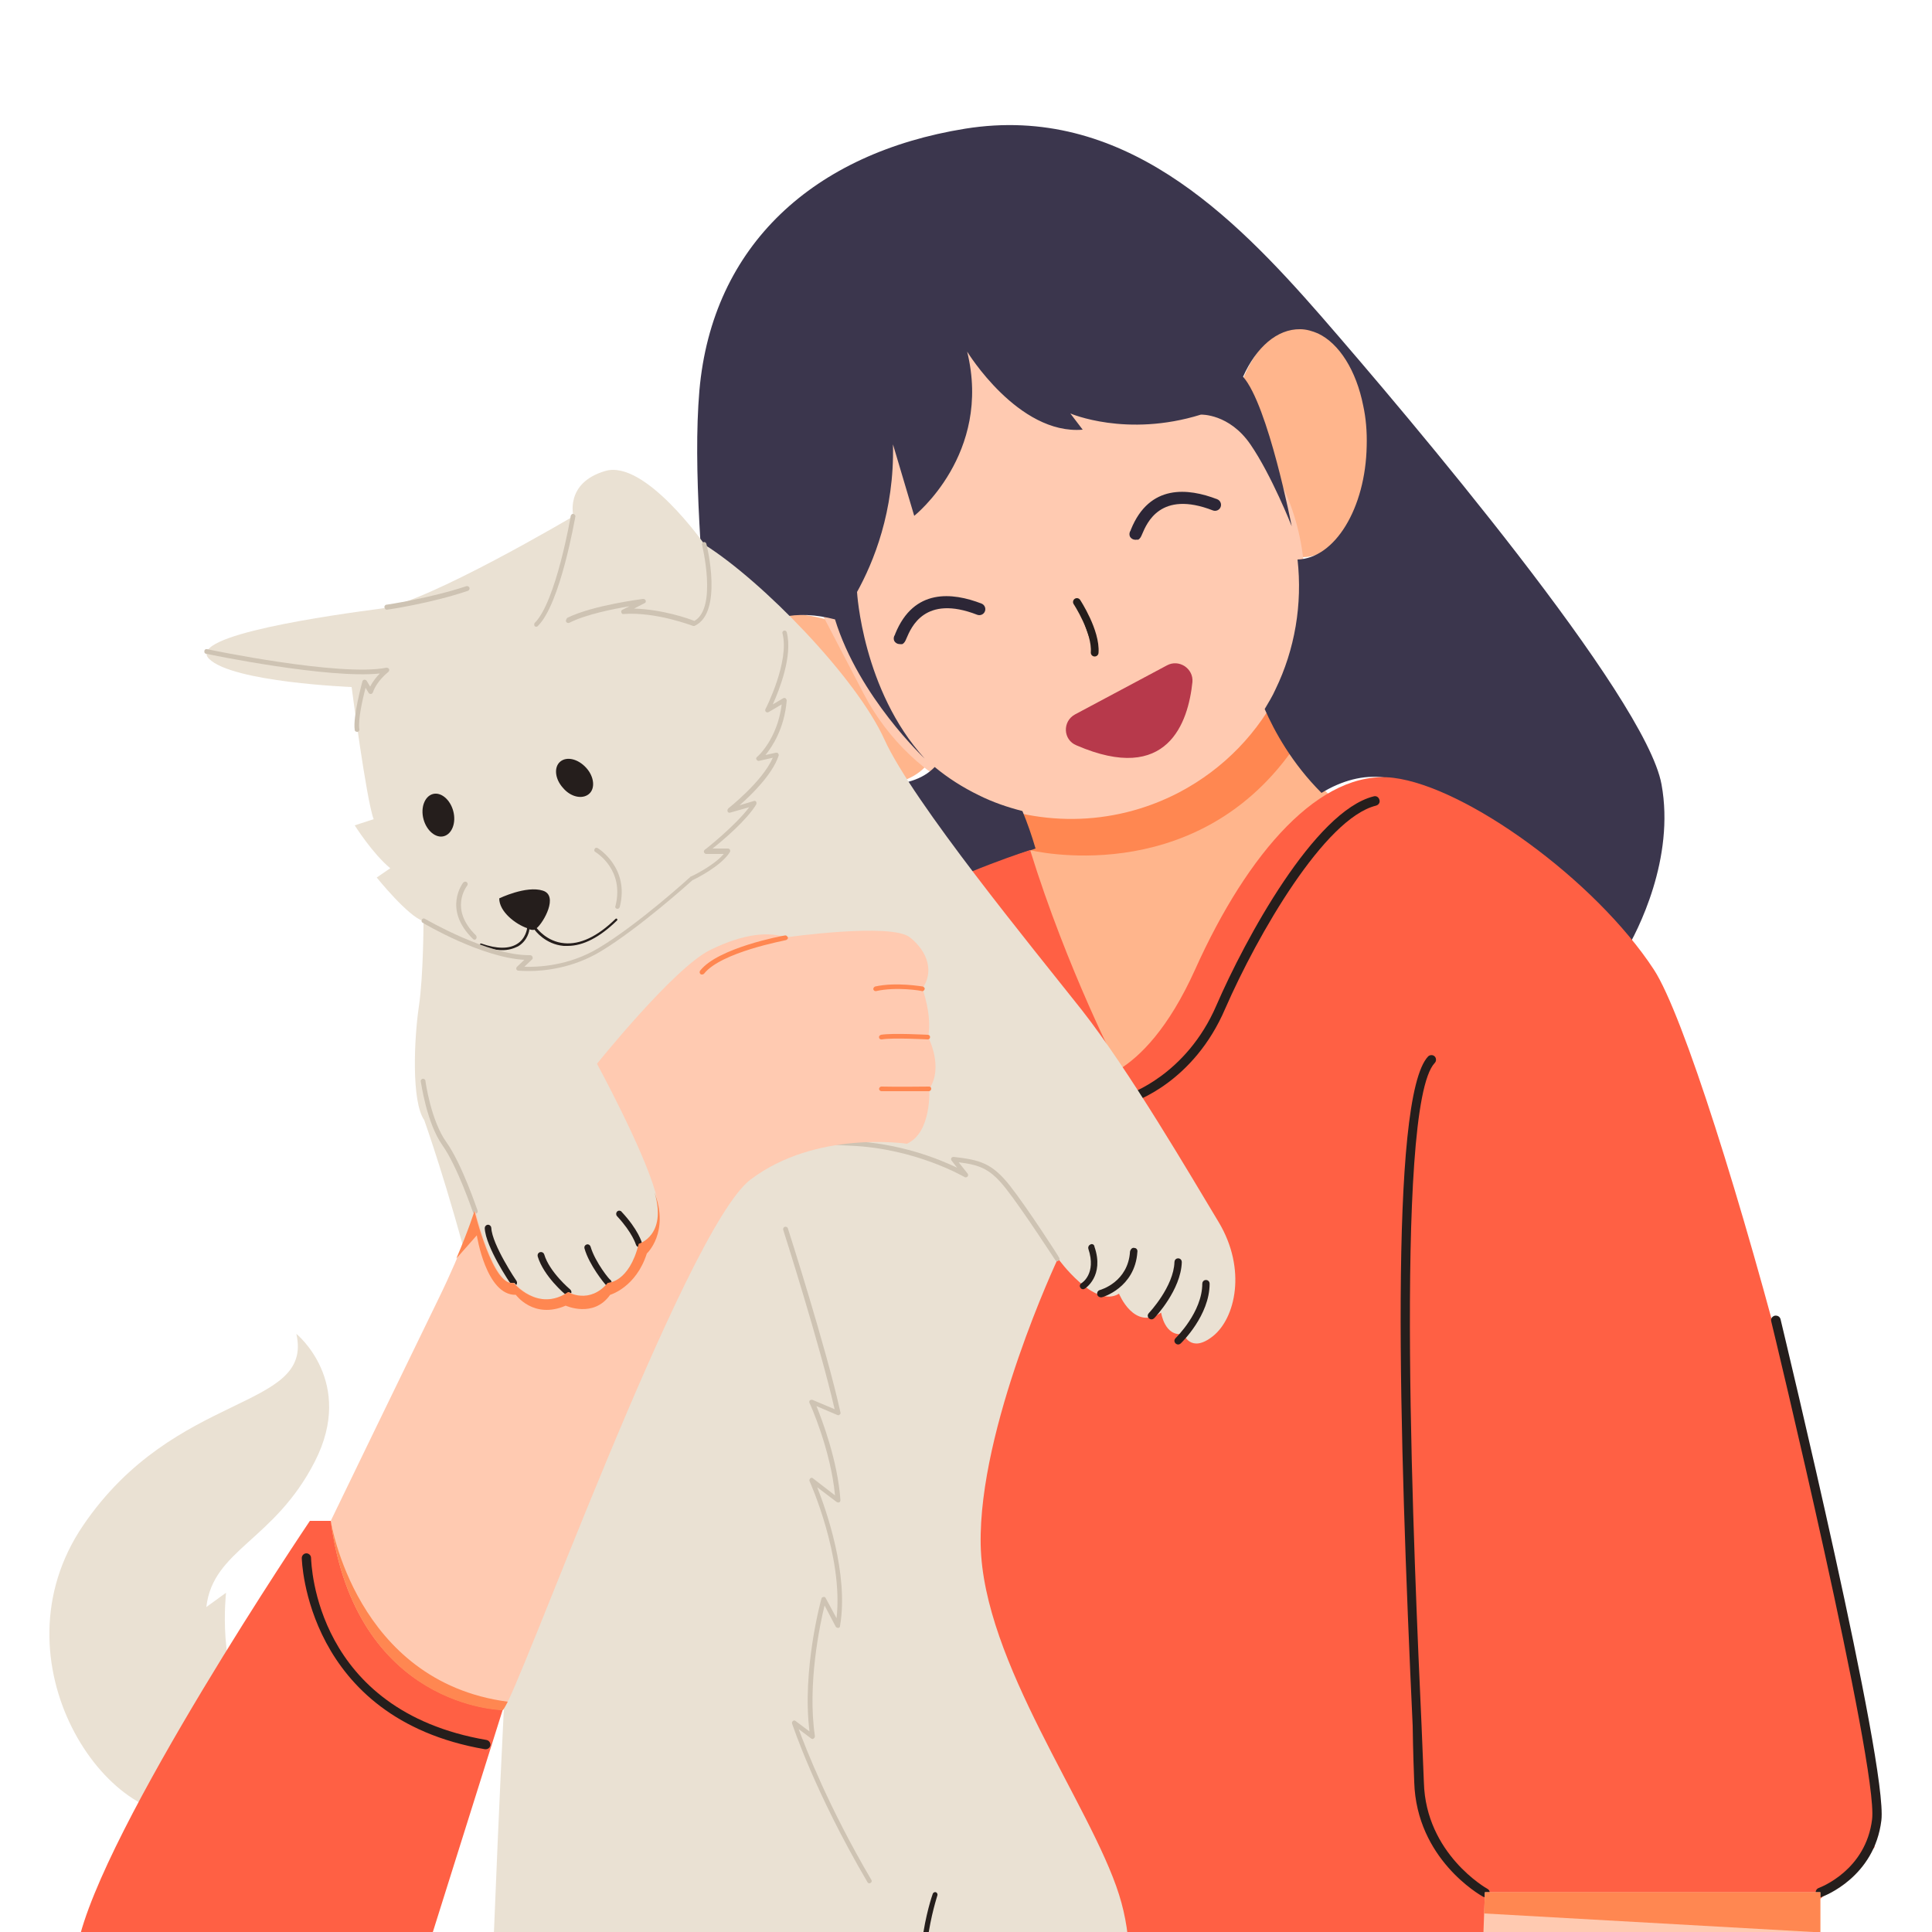
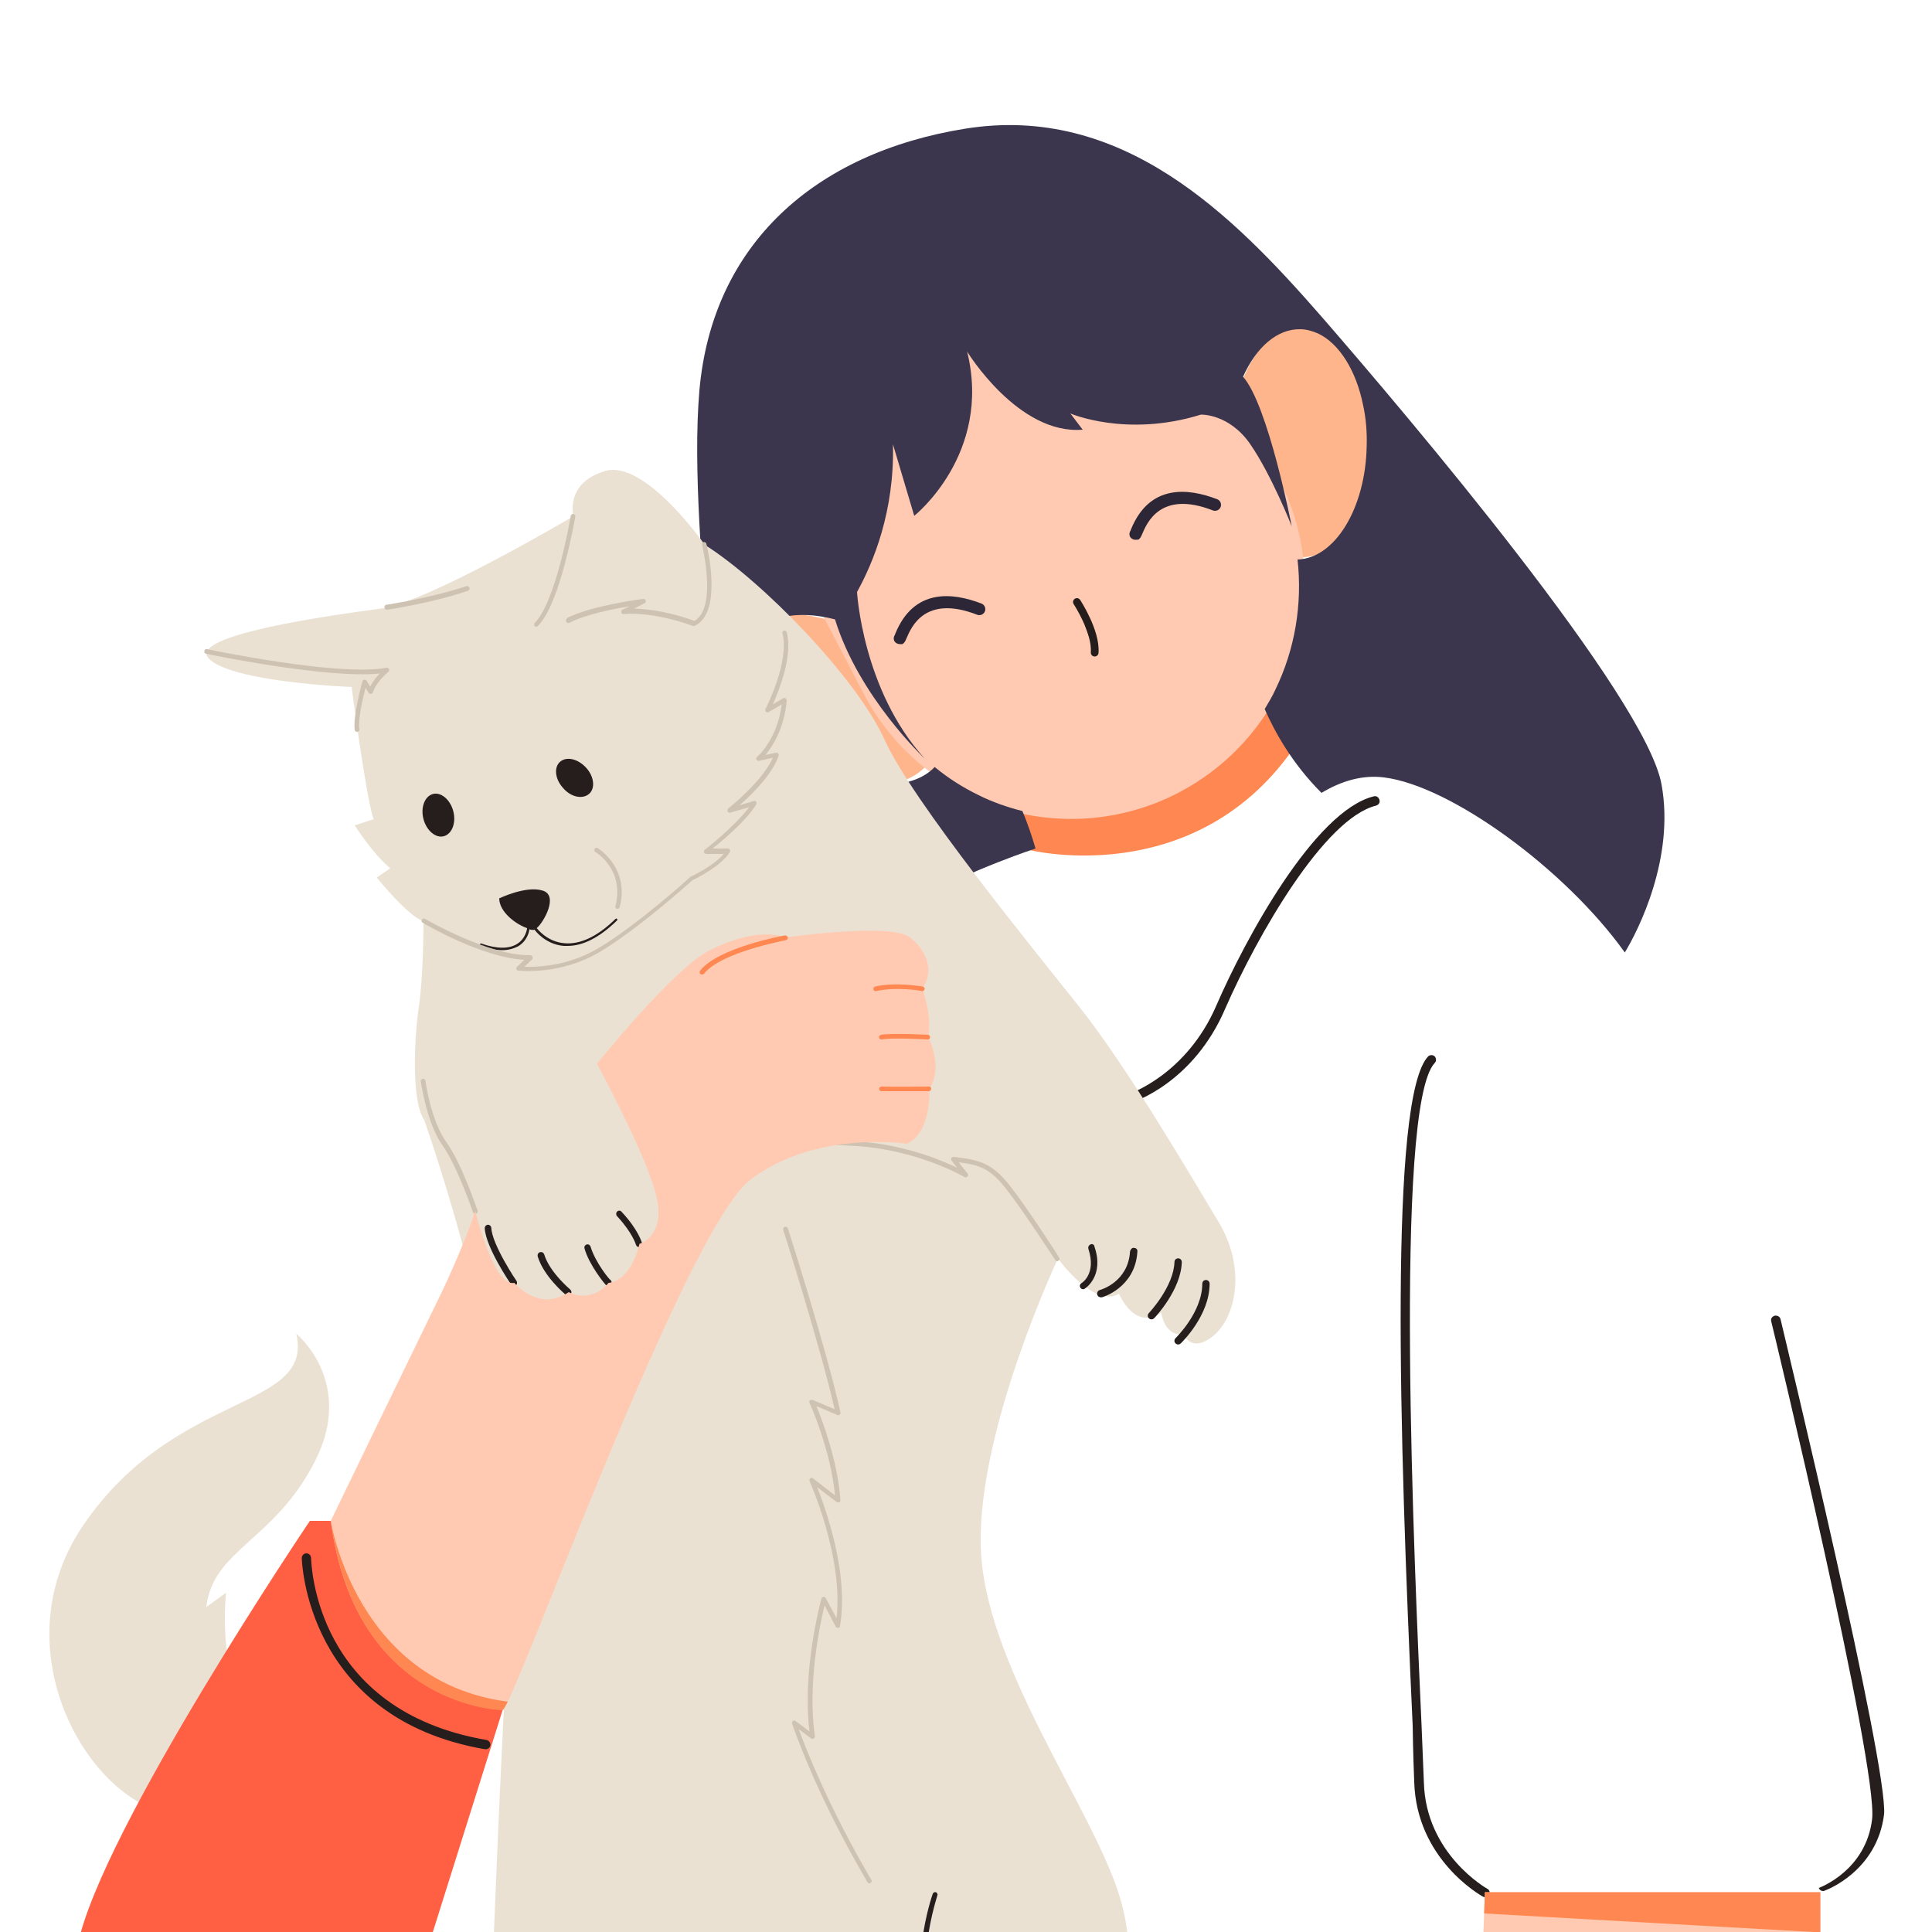
<svg xmlns="http://www.w3.org/2000/svg" x="0px" y="0px" viewBox="0 0 500 500" style="enable-background:new 0 0 500 500;" xml:space="preserve">
  <style type="text/css">	.st0{fill:#F9F8F7;}	.st1{fill:#01B49E;}	.st2{fill:#FFB588;}	.st3{fill:#FF8751;}	.st4{fill:#FFCAB1;}	.st5{fill:#262628;}	.st6{fill:#FFAB27;}	.st7{fill:#434351;}	.st8{fill:#DF7660;}	.st9{fill:#EA344F;}	.st10{fill:#FFFFFF;}	.st11{fill:#C67B17;}	.st12{fill:#F4EFEC;}	.st13{fill:#D6C9C4;}	.st14{fill:#BC7348;}	.st15{fill:#A35833;}	.st16{fill:#DE9595;}	.st17{fill:#CC8383;}	.st18{fill:#ECC1BA;}	.st19{fill:#C4493A;}	.st20{fill:#2C2636;}	.st21{fill:#C04336;}	.st22{fill:#446A97;}	.st23{fill:#2C4E70;}	.st24{fill:#89402D;}	.st25{fill:#9B4B3B;}	.st26{fill:#C66758;}	.st27{fill:#602418;}	.st28{fill:#EFBCB9;}	.st29{fill:#DB7B71;}	.st30{fill:#FFB58C;}	.st31{fill:#1C192B;}	.st32{fill:#3B364D;}	.st33{fill:#FF6044;}	.st34{fill:#A03B30;}	.st35{fill:#EAE1D3;}	.st36{fill:#CEC3B3;}	.st37{fill:#816AB8;}	.st38{fill:#8675CC;}	.st39{fill:#64539B;}	.st40{fill:#493D7C;}	.st41{fill:#561064;}	.st42{fill:#FA9F83;}	.st43{fill:#8B5A94;}	.st44{fill:#6B4375;}	.st45{fill:#B27BBF;}	.st46{fill:#B7394B;}	.st47{fill:#251E1C;}	.st48{fill:#251E1C;stroke:#251E1C;stroke-width:0.5;stroke-miterlimit:10;}	.st49{fill:none;}	.st50{fill:#251E1C;stroke:#241D1B;stroke-width:2;stroke-linecap:round;stroke-miterlimit:10;}	.st51{fill:#3B364D;stroke:#3B364D;stroke-miterlimit:10;}</style>
  <g id="BACKGROUND" />
  <g id="OBJECTS">
    <g>
      <g>
        <g>
-           <path class="st30" d="M325.8,176.5c0,0,8.3,31.6,41.4,43.5c0,0-49.2,98.4-98.4,89.6c0,0,13.5-78.4-13.8-113.2L325.8,176.5z" />
          <path class="st3" d="M334.4,194.2c-6.4-9.6-8.6-17.7-8.6-17.7L255,196.4c5.2,6.6,8.9,14.8,11.5,23.6     C266.5,220,308.6,230.5,334.4,194.2z" />
        </g>
        <g>
          <path class="st30" d="M355.8,114.6c0.1-3.7-0.3-7.2-1-10.5c-1.9-9.1-6.4-16.2-12.2-18.9c-1.5-0.7-3.1-1.1-4.8-1.2     c-7.9-0.2-14.8,7.7-17.7,18.9c-0.9,3.4-1.4,7-1.5,10.8c-0.3,16.7,7.7,30.3,18,30.5c0.2,0,0.4,0,0.6,0     C347.2,144,355.5,130.9,355.8,114.6z" />
          <path class="st30" d="M189.2,165.6c-5.3,8.8,2.1,22.9,16.4,31.4c13,7.7,27.3,8.2,33.7,1.6c0.6-0.7,1.2-1.4,1.7-2.2     c5.2-8.8-2.1-22.9-16.4-31.4c-3.7-2.2-7.5-3.8-11.2-4.8C202.8,157.3,193.1,159.1,189.2,165.6z" />
        </g>
        <path class="st4" d="M305.1,205.1c11.8-6.2,20.7-15.7,26.2-26.8c8.3-16.7,8.8-37-0.5-54.8L295.6,56l-107.3,56l35.2,67.5    c6.3,12.1,16.2,21.2,27.7,26.6C267.8,213.9,287.6,214.2,305.1,205.1z" />
        <g>
          <g>
            <path class="st20" d="M293.9,139.7c-0.6,0-1.2-0.3-1.5-0.9c-0.2-0.5-0.1-1.1,0.2-1.5c0-0.1,0.1-0.2,0.1-0.3      c4.8-11.8,14.8-10.7,22.3-7.8c0.8,0.3,1.2,1.2,0.9,2c-0.3,0.8-1.2,1.2-2,0.9c-13.6-5.3-17.1,3.3-18.3,6.1      c-0.3,0.7-0.5,1.2-1.1,1.5C294.3,139.6,294.1,139.7,293.9,139.7z" />
            <path class="st20" d="M232.9,166.7c-0.6,0-1.2-0.3-1.5-0.9c-0.2-0.5-0.1-1.1,0.2-1.5c0-0.1,0.1-0.2,0.1-0.3      c4.8-11.8,14.8-10.7,22.3-7.8c0.8,0.3,1.2,1.2,0.9,2c-0.3,0.8-1.2,1.2-2,0.9c-13.6-5.3-17.1,3.3-18.3,6.1      c-0.3,0.7-0.5,1.2-1.1,1.5C233.3,166.7,233.1,166.7,232.9,166.7z" />
          </g>
-           <path class="st46" d="M278.2,184.9l23.8-12.7c3.1-1.7,6.9,0.8,6.6,4.3c-1.1,10.5-6.4,26.6-30,16.4     C275.1,191.5,274.9,186.7,278.2,184.9z" />
        </g>
        <path class="st32" d="M430,203c-4.1-22.7-65.4-95.1-88.2-121.3c-22.8-26.1-51.4-54.9-92-48.4c-39.1,6.3-65.5,30.1-68.8,67.8    c-3.4,39.9,9.8,108.2,3.4,141.6c-2.1,11-0.2,21.6,4.7,30.5c18.5-34.3,78.9-53.6,78.9-53.6c-1-3.4-2.1-6.6-3.4-9.7    c-3.9-1-7.7-2.3-11.3-4.1c-4.1-2-7.9-4.4-11.4-7.3c-6.2,6.5-19.9,6-32.4-1.6c-13.8-8.4-20.8-22.3-15.8-31.1    c3.6-6.3,12.5-8.1,22.4-5.5c6.2,20.1,23.2,36,23.2,36c-16.1-17.7-17.5-43.1-17.5-43.1s0,0,0,0c4.2-7.6,9.7-20.8,9.3-38.2    l5.5,18.5c0,0,20.2-16,13.7-42.5c0,0,13.2,21.6,29.9,20.2l-3.2-4.2c0,0,14.5,6.3,33.8,0.3l0,0c0,0,7.3-0.3,12.8,7.7    c5.5,8,10.7,21.2,10.7,21.2s-6.1-31.4-12.6-38.7c3.4-7.6,8.8-12.4,14.8-12.3c1.6,0,3.2,0.5,4.6,1.1c5.5,2.6,9.9,9.6,11.7,18.7    c0.7,3.2,1,6.7,0.9,10.4c-0.3,16.1-8.2,29.1-17.9,29.4c1.3,11.6-0.7,23.3-5.7,33.6c-0.8,1.8-1.8,3.4-2.8,5.1    c2.5,5.7,7,14,14.7,21.7c5.3-3.2,10.8-4.7,16.2-4c17.1,2.1,46.8,23.6,62.3,45.3C423.9,240.9,433.5,222.1,430,203z" />
      </g>
      <g>
-         <path class="st33" d="M428,250.9c-15.2-23.2-48.6-47.3-67.4-49.6c-18.8-2.3-37.7,19.3-51.3,49.6c-6.9,15.3-14.2,22.5-19.7,25.9    l0,0c0,0-13.4-25.8-23-56.8c0,0-64.7,20-82.9,55.7c-18.2,35.6-28.9,216.7-28.9,216.7s94.2,39.2,131.8,40.5c0,0,35.2,3,93.5,0    s105-54.8,105-54.8C489.2,446.5,443.2,274.1,428,250.9z" />
        <g>
          <path class="st47" d="M356.1,208.5c0.7-0.2,1.1-0.8,0.9-1.5c-0.2-0.7-0.8-1.1-1.5-0.9c-15.3,3.8-33.3,37-40.7,54.1     c-7.8,18.1-22.8,23-22.9,23c-0.6,0.2-1,0.9-0.8,1.5c0.2,0.5,0.6,0.8,1.2,0.8c0.1,0,0.2,0,0.4-0.1c0.7-0.2,16.2-5.2,24.4-24.4     C325.5,241.8,342.8,211.8,356.1,208.5z" />
          <path class="st47" d="M366,461.2c0.6,19.9,17,29.2,17.7,29.6c0.2,0.1,0.4,0.2,0.6,0.2c0.4,0,0.8-0.2,1.1-0.6     c0.3-0.6,0.1-1.3-0.5-1.6c-0.2-0.1-15.9-9-16.4-27.5c-0.1-2.6-0.3-7.8-0.6-14.7c-1.8-39.6-7.3-160.2,3.4-171.5     c0.5-0.5,0.4-1.3,0-1.7c-0.5-0.5-1.3-0.4-1.7,0c-10.1,10.6-7.5,98.2-4,173.2C365.7,453.5,365.9,458.6,366,461.2z" />
-           <path class="st47" d="M460.8,341.4c-0.2-0.7-0.8-1-1.5-0.9c-0.7,0.2-1.1,0.8-0.9,1.5c0.3,1.1,27.7,115,26.1,128.8     c-1.6,13.2-13.3,17.6-13.8,17.8c-0.6,0.2-1,0.9-0.7,1.6c0.2,0.5,0.6,0.8,1.1,0.8c0.1,0,0.3,0,0.4-0.1     c0.6-0.2,13.6-5.1,15.4-19.8C488.6,456.8,461.9,346.1,460.8,341.4z" />
+           <path class="st47" d="M460.8,341.4c-0.2-0.7-0.8-1-1.5-0.9c-0.7,0.2-1.1,0.8-0.9,1.5c0.3,1.1,27.7,115,26.1,128.8     c-1.6,13.2-13.3,17.6-13.8,17.8c0.2,0.5,0.6,0.8,1.1,0.8c0.1,0,0.3,0,0.4-0.1     c0.6-0.2,13.6-5.1,15.4-19.8C488.6,456.8,461.9,346.1,460.8,341.4z" />
          <path class="st47" d="M395.2,499c-0.4,0.2-35.4,18.2-69,25.6c-0.7,0.1-1.1,0.8-0.9,1.4c0.1,0.6,0.6,1,1.2,1c0.1,0,0.2,0,0.3,0     c33.8-7.4,69.2-25.6,69.5-25.8c0.6-0.3,0.8-1,0.5-1.6C396.6,498.9,395.8,498.7,395.2,499z" />
        </g>
      </g>
      <g>
        <path class="st4" d="M384.3,489.7l-1.6,42.9c35.8-2.6,68.7-19.9,88.4-32.5v-10.4H384.3z" />
        <polygon class="st3" points="384.1,495.2 471.1,500.1 471.1,489.7 384.3,489.7    " />
      </g>
      <g>
        <path class="st35" d="M148.4,133.6c0,0-37.7,22.3-49.8,23.9c-12.1,1.6-50.6,6.9-44.5,13c6.1,6.1,36.9,7.3,36.9,7.3    s3.8,29.2,5.7,34.2l-4.9,1.6c0,0,4.6,7.3,9.2,11.1l-3.5,2.4c0,0,8.1,10.1,12.1,11.3c0,0,0,14-1.2,22.1c-1.2,8.1-2,24.5,1.4,29.4    c0,0,25.3,70.9,22.5,117.4c-2.8,46.6-4.9,103.8-4.9,103.8s111.2,18.1,159.2,21.7c0,0,10.3-19.4,3-42.5    c-7.3-23.1-35.2-60.1-35.8-90.5s20-74.1,20-74.1s9.4,13.1,15.8,9.1c0,0,3.9,9.7,10.9,4.9c0,0,0.9,6.4,5.8,5.5    c0,0,1.8,5.2,7.6,0.6c5.8-4.6,8.8-17.3,1.5-29.5c-7.3-12.1-23.1-39.2-35.5-55c-12.5-15.8-43.7-53.8-51-69.9s-31.6-41-46.5-50.4    c0,0-15.5-22.2-25.8-19.1C146.1,125,148.4,133.6,148.4,133.6z" />
        <path class="st35" d="M100.1,486.7c0,0-26.7-22.3-49.4-17.4c-22.7,4.9-53.1-39.3-29.2-74.5c23.9-35.2,59.7-29.6,55.2-49.6    c0,0,15.3,12.4,4.8,33C71,398.8,55.1,401,53.4,415.9l5.1-3.7c0,0-2.4,21,6.1,30.3C73,451.9,107.8,457.5,100.1,486.7z" />
        <g>
          <path class="st47" d="M159.7,237.8c-0.1-0.1-0.3-0.1-0.4,0c-4.7,4.6-9.2,6.7-13.3,6.3c-4.5-0.4-7-3.8-7.1-3.9c0,0,0,0,0,0     c1.8-1.5,5.7-8.4,1.6-9.7c-4.3-1.4-11.3,2-11.3,2c0,3.5,4.3,6.7,7.2,7.7c0,0,0,0,0,0.1c0,0-0.3,2.6-2.6,4     c-2.1,1.3-5.2,1.3-9.2-0.1c-0.2-0.1-0.3,0-0.4,0.2c-0.1,0.2,0,0.3,0.2,0.4c2.1,0.7,4,1.1,5.6,1.1c1.6,0,2.9-0.4,4.1-1     c2.5-1.5,2.9-4.1,2.9-4.4c0.6,0.2,1.1,0.2,1.4,0.1c0,0,0,0.1,0,0.1c0.1,0.1,2.7,3.7,7.5,4.1c0.3,0,0.7,0,1,0     c4,0,8.3-2.2,12.8-6.6C159.8,238.1,159.8,238,159.7,237.8z" />
          <path class="st47" d="M151.7,198.7c2.1,2.3,2.4,5.4,0.7,6.8s-4.7,0.8-6.7-1.6c-2.1-2.3-2.4-5.4-0.7-6.8S149.6,196.4,151.7,198.7     z" />
          <path class="st47" d="M117.3,209.9c0.8,3-0.3,5.9-2.4,6.5c-2.1,0.6-4.5-1.4-5.3-4.4c-0.8-3,0.3-5.9,2.4-6.5     C114.1,204.9,116.5,206.9,117.3,209.9z" />
        </g>
        <g>
          <path class="st36" d="M195.7,208.2c0.1-0.2,0.1-0.5,0-0.7c-0.1-0.2-0.4-0.3-0.6-0.2l-3.7,1.1c3.1-2.7,8.5-8,10.1-12.8     c0.1-0.2,0-0.4-0.1-0.6c-0.1-0.2-0.4-0.2-0.6-0.2l-2.7,0.6c1.8-2.2,4.9-6.9,5.5-14.1c0-0.2-0.1-0.4-0.3-0.6     c-0.2-0.1-0.4-0.1-0.6,0l-2.7,1.6c1.7-3.8,5.2-12.6,3.6-18.7c-0.1-0.3-0.4-0.5-0.7-0.4c-0.3,0.1-0.5,0.4-0.4,0.7     c1.9,7.2-4.3,19.5-4.4,19.6c-0.1,0.2-0.1,0.5,0.1,0.7c0.2,0.2,0.5,0.2,0.7,0.1l3.4-2c-1.1,9-6.3,13.6-6.4,13.6     c-0.2,0.2-0.3,0.5-0.1,0.7c0.1,0.2,0.4,0.4,0.7,0.3l3.5-0.8c-2.7,6.2-11.4,13-11.5,13.1c-0.2,0.2-0.3,0.5-0.2,0.8     c0.1,0.3,0.4,0.4,0.7,0.3l4.9-1.4c-3.6,4.8-11.4,11-11.5,11c-0.2,0.2-0.3,0.4-0.2,0.7c0.1,0.2,0.3,0.4,0.6,0.4h4.5     c-2.6,3.1-8.5,5.9-8.6,5.9c-0.1,0-0.1,0.1-0.1,0.1c-0.1,0.1-13.4,12.2-23.6,18.3c-7.9,4.8-16.1,5-19.3,4.9l2-1.9     c0.2-0.2,0.2-0.4,0.1-0.7c-0.1-0.2-0.3-0.4-0.6-0.4c-0.1,0-0.2,0-0.3,0c-10.8,0-26.7-9.3-26.9-9.4c-0.3-0.2-0.7-0.1-0.8,0.2     c-0.2,0.3-0.1,0.7,0.2,0.8c0.6,0.4,15.3,9,26.3,9.6l-1.9,1.8c-0.2,0.2-0.2,0.4-0.2,0.6c0.1,0.2,0.3,0.4,0.5,0.4     c0.1,0,1.2,0.1,2.8,0.1c3.9,0,11.3-0.7,18.6-5.1c9.9-6,22.7-17.5,23.7-18.4c0.9-0.4,7.5-3.7,9.7-7.3c0.1-0.2,0.1-0.4,0-0.6     c-0.1-0.2-0.3-0.3-0.5-0.3h-4C187.1,217.5,193.3,212.2,195.7,208.2z" />
          <path class="st36" d="M138.8,162.2c0.2,0,0.3-0.1,0.4-0.2c5.8-5.7,9.5-27.4,9.7-28.3c0.1-0.3-0.2-0.6-0.5-0.7     c-0.3-0.1-0.6,0.2-0.7,0.5c0,0.2-3.8,22.2-9.3,27.7c-0.2,0.2-0.2,0.6,0,0.9C138.5,162.1,138.7,162.2,138.8,162.2z" />
          <path class="st36" d="M146.5,160.9c0.2,0.3,0.5,0.4,0.8,0.3c4.3-2.2,11.4-3.6,15.6-4.3l-1.8,0.9c-0.3,0.1-0.4,0.4-0.3,0.7     c0.1,0.3,0.3,0.5,0.6,0.4c8.5-0.6,17.9,3.1,18,3.1c0.1,0,0.2,0,0.2,0c0.1,0,0.2,0,0.3-0.1c7.2-3.5,3.1-20.5,2.9-21.2     c-0.1-0.3-0.4-0.5-0.7-0.4c-0.3,0.1-0.5,0.4-0.4,0.7c0,0.2,4,16.3-2,19.7c-1.4-0.6-8.3-3-15.6-3.2l2.7-1.4     c0.3-0.1,0.4-0.4,0.3-0.7c-0.1-0.3-0.4-0.4-0.7-0.4c-0.5,0.1-12.9,1.6-19.6,4.9C146.5,160.3,146.4,160.6,146.5,160.9z" />
          <path class="st36" d="M100,172.8c-11.9,2.4-46.1-4.7-46.4-4.8c-0.3-0.1-0.7,0.1-0.7,0.5c-0.1,0.3,0.1,0.7,0.5,0.7     c1.3,0.3,31.5,6.5,44.9,5.1c-0.8,0.8-1.8,2-2.5,3.4l-0.9-1.5c-0.1-0.2-0.4-0.3-0.6-0.3c-0.2,0-0.4,0.2-0.5,0.4     c-0.1,0.4-2.5,9.1-2,12.6c0,0.3,0.3,0.5,0.6,0.5c0,0,0.1,0,0.1,0c0.3,0,0.6-0.4,0.5-0.7c-0.4-2.4,0.9-8,1.6-10.7l0.8,1.3     c0.1,0.2,0.3,0.3,0.6,0.3c0.2,0,0.4-0.2,0.5-0.4c1-3,4-5.3,4-5.3c0.2-0.2,0.3-0.5,0.2-0.7C100.6,172.9,100.3,172.8,100,172.8z" />
          <path class="st36" d="M100.1,157.8C100.1,157.8,100.2,157.8,100.1,157.8c0.2,0,11.6-1.7,21-4.9c0.3-0.1,0.5-0.5,0.4-0.8     c-0.1-0.3-0.5-0.5-0.8-0.4c-9.3,3.1-20.6,4.8-20.7,4.8c-0.3,0-0.6,0.4-0.5,0.7C99.6,157.6,99.8,157.8,100.1,157.8z" />
-           <path class="st36" d="M120.9,229.2c0.2-0.3,0.2-0.6-0.1-0.9c-0.3-0.2-0.6-0.2-0.9,0.1c-0.1,0.1-5.4,6.9,2.5,14.6     c0.1,0.1,0.3,0.2,0.4,0.2c0.2,0,0.3-0.1,0.4-0.2c0.2-0.2,0.2-0.6,0-0.9C116.2,235.3,120.7,229.5,120.9,229.2z" />
          <path class="st36" d="M159.7,235.2c0,0,0.1,0,0.1,0c0.3,0,0.5-0.2,0.6-0.5c2.6-10.2-5.7-15.2-5.7-15.2c-0.3-0.2-0.7-0.1-0.8,0.2     c-0.2,0.3-0.1,0.7,0.2,0.8c0.3,0.2,7.5,4.6,5.2,13.9C159.1,234.8,159.3,235.1,159.7,235.2z" />
          <path class="st48" d="M126.9,317.8c0-0.3-0.3-0.6-0.6-0.6c-0.3,0-0.6,0.3-0.6,0.6c0.2,4.8,6.5,14.1,6.8,14.5     c0.1,0.2,0.3,0.3,0.5,0.3c0.1,0,0.2,0,0.3-0.1c0.3-0.2,0.3-0.6,0.2-0.8C133.4,331.6,127.1,322.2,126.9,317.8z" />
          <path class="st48" d="M140.6,324.7c-0.1-0.3-0.4-0.5-0.8-0.4c-0.3,0.1-0.5,0.4-0.4,0.8c1.5,5,6.9,9.6,7.2,9.8     c0.1,0.1,0.3,0.1,0.4,0.1c0.2,0,0.3-0.1,0.5-0.2c0.2-0.3,0.2-0.6-0.1-0.9C147.4,333.9,142,329.4,140.6,324.7z" />
          <path class="st48" d="M152.6,322.7c-0.1-0.3-0.4-0.5-0.7-0.4c-0.3,0.1-0.5,0.4-0.4,0.7c1.2,4.3,5.2,9.1,5.4,9.3     c0.1,0.1,0.3,0.2,0.5,0.2c0.1,0,0.3,0,0.4-0.1c0.3-0.2,0.3-0.6,0.1-0.9C157.7,331.6,153.8,326.8,152.6,322.7z" />
          <path class="st48" d="M159.9,313.7c-0.2,0.2-0.3,0.6,0,0.9c4,4.3,4.9,7.4,4.9,7.4c0.1,0.3,0.3,0.5,0.6,0.5c0,0,0.1,0,0.1,0     c0.3-0.1,0.5-0.4,0.4-0.7c0-0.1-0.9-3.4-5.2-8C160.5,313.5,160.1,313.5,159.9,313.7z" />
          <path class="st36" d="M110.1,279.7c0-0.3-0.4-0.6-0.7-0.5c-0.3,0-0.6,0.4-0.5,0.7c0.1,0.4,1.5,10.7,5.6,16.5     c3.9,5.5,7.8,17.1,7.9,17.3c0.1,0.3,0.3,0.4,0.6,0.4c0.1,0,0.1,0,0.2,0c0.3-0.1,0.5-0.4,0.4-0.8c-0.2-0.5-4-11.9-8-17.6     C111.5,290.1,110.1,279.8,110.1,279.7z" />
          <path class="st36" d="M206.7,447.5l3.2,2.4c0.2,0.2,0.5,0.2,0.7,0c0.2-0.1,0.3-0.4,0.3-0.6c-2-13.3,1.3-29,2.5-33.8l2.9,5.5     c0.1,0.2,0.4,0.3,0.6,0.3c0.3,0,0.5-0.2,0.5-0.5c2.3-13.5-3.6-30-5.9-35.9l5,3.8c0.2,0.1,0.4,0.2,0.7,0.1     c0.2-0.1,0.3-0.3,0.3-0.6c-0.7-10.1-4.7-20.6-6.2-24.3l5.4,2.3c0.2,0.1,0.4,0.1,0.6-0.1c0.2-0.1,0.3-0.4,0.2-0.6     c-3.6-16.4-13.5-47.3-13.6-47.6c-0.1-0.3-0.4-0.5-0.8-0.4c-0.3,0.1-0.5,0.4-0.4,0.8c0.1,0.3,9.5,29.8,13.3,46.4l-5.7-2.4     c-0.2-0.1-0.5,0-0.7,0.1c-0.2,0.2-0.2,0.5-0.1,0.7c0.1,0.1,5.5,12.1,6.6,23.9l-5.7-4.4c-0.2-0.2-0.5-0.2-0.7,0     c-0.2,0.2-0.3,0.5-0.2,0.7c0.1,0.2,8.8,19.6,7,35.5l-2.8-5.2c-0.1-0.2-0.3-0.4-0.6-0.3c-0.2,0-0.5,0.2-0.5,0.4     c-0.1,0.2-5.1,18.6-3.1,34.4l-3.6-2.7c-0.2-0.2-0.5-0.2-0.7,0c-0.2,0.2-0.3,0.4-0.2,0.7c0.1,0.2,5.8,17.7,19.5,41     c0.1,0.2,0.3,0.3,0.5,0.3c0.1,0,0.2,0,0.3-0.1c0.3-0.2,0.4-0.5,0.2-0.8C214.4,467.6,208.6,452.6,206.7,447.5z" />
          <path class="st36" d="M261.4,306.9c-4.6-5.8-7.6-6.7-14.6-7.5c-0.2,0-0.5,0.1-0.6,0.3c-0.1,0.2-0.1,0.5,0.1,0.7l1.4,1.8     c-4.6-2.2-14.8-6.4-27.6-6.9c-17.2-0.7-25.8-2.3-25.9-2.3c-0.3-0.1-0.6,0.2-0.7,0.5c-0.1,0.3,0.2,0.6,0.5,0.7     c0.1,0,8.7,1.6,26,2.3c17.1,0.7,29.5,8.1,29.6,8.1c0.2,0.2,0.6,0.1,0.8-0.1c0.2-0.2,0.2-0.6,0-0.8l-2.3-2.9     c5.7,0.7,8.3,1.8,12.3,6.9c4.4,5.6,12.6,18.3,12.7,18.4c0.1,0.2,0.3,0.3,0.5,0.3c0.1,0,0.2,0,0.3-0.1c0.3-0.2,0.4-0.6,0.2-0.8     C274.1,325.3,265.8,312.5,261.4,306.9z" />
          <path class="st48" d="M312.1,331.5c-0.4,0-0.7,0.3-0.7,0.7c0,7.5-6.9,14.2-7,14.3c-0.3,0.3-0.3,0.7,0,1c0.1,0.1,0.3,0.2,0.5,0.2     c0.2,0,0.4-0.1,0.5-0.2c0.3-0.3,7.4-7.2,7.4-15.3C312.8,331.8,312.5,331.5,312.1,331.5z" />
          <path class="st48" d="M304.9,325.9C304.9,325.9,304.9,325.9,304.9,325.9c-0.4,0-0.7,0.3-0.7,0.7c-0.2,6.5-6.6,13.3-6.7,13.4     c-0.3,0.3-0.3,0.7,0,1c0.1,0.1,0.3,0.2,0.5,0.2c0.2,0,0.4-0.1,0.5-0.2c0.3-0.3,6.9-7.3,7.1-14.4     C305.6,326.2,305.3,325.9,304.9,325.9z" />
          <path class="st48" d="M293.5,323.2c-0.4-0.1-0.7,0.3-0.8,0.7c-0.5,8-7.6,10.1-8,10.2c-0.4,0.1-0.6,0.5-0.5,0.9     c0.1,0.3,0.4,0.5,0.7,0.5c0.1,0,0.1,0,0.2,0c0.1,0,8.4-2.4,9-11.5C294.2,323.5,293.9,323.2,293.5,323.2z" />
          <path class="st48" d="M282.3,322.3c-0.3,0.1-0.5,0.5-0.4,0.8c2.2,6.6-1.7,9.1-1.9,9.2c-0.3,0.2-0.4,0.5-0.2,0.8     c0.1,0.2,0.3,0.3,0.5,0.3c0.1,0,0.2,0,0.3-0.1c0,0,5-3.1,2.4-10.6C283,322.3,282.6,322.1,282.3,322.3z" />
          <path class="st47" d="M242.6,490.5c0.1-0.3-0.1-0.7-0.4-0.8c-0.3-0.1-0.7,0.1-0.8,0.4c-0.3,0.8-7.1,20.6,0,35.3     c0.1,0.2,0.3,0.3,0.5,0.3c0.1,0,0.2,0,0.3-0.1c0.3-0.1,0.4-0.5,0.3-0.8C235.7,510.7,242.6,490.7,242.6,490.5z" />
        </g>
      </g>
      <g>
        <g>
          <path class="st33" d="M85.6,393.6h-5.4c0,0-54,80-60.1,109.8c0,0,64.8,0.3,88.4,7.8l21.6-68.7L85.6,393.6z" />
          <path class="st47" d="M125.9,450.3c-44.4-7.6-45.3-45.5-45.4-47.1c0-0.7-0.6-1.2-1.2-1.2c0,0,0,0,0,0c-0.7,0-1.2,0.6-1.2,1.2     c0,0.4,1,41.5,47.4,49.5c0.1,0,0.1,0,0.2,0c0.6,0,1.1-0.4,1.2-1C127,451,126.5,450.4,125.9,450.3z" />
        </g>
        <g>
          <path class="st4" d="M85.6,393.6c0,0,21.5-44.4,27.9-57.5c6.4-13.1,9.5-22.7,9.5-22.7s4.8,19.8,10.1,18.6c0,0,6.3,7.7,14.1,2.4     c0,0,5.4,3.2,10.3-2.4c0,0,5.5,0,8-10.1c0,0,7.3-2,4.1-13.4c-3.2-11.3-15.1-33.2-15.1-33.2s19.9-24.8,29.2-29.4     c9.3-4.6,15.7-4.7,19.6-3.3c0,0,27.4-3.9,32.2,0c4.9,3.9,6.1,9.2,3.2,13.2c0,0,2.6,6.9,1.5,12.6c0,0,4.1,7.7,0.3,13.4     c0,0,0.7,11.3-5.8,14.2c0,0-23.5-3.6-40.5,9.3c-17,13-60.5,134.3-64,137.2C130.1,442.5,92.1,442.1,85.6,393.6z" />
          <g>
            <path class="st3" d="M85.6,393.6c6.5,48.6,44.5,49,44.5,49c0.2-0.2,0.7-1,1.3-2.2C92,435.2,85.6,393.6,85.6,393.6z" />
-             <path class="st3" d="M165.3,321.9c-2.5,10.1-8,10.1-8,10.1c-4.8,5.7-10.3,2.4-10.3,2.4c-7.8,5.3-14.1-2.4-14.1-2.4      c-5.3,1.2-10.1-18.6-10.1-18.6s-1.5,4.8-4.7,12.3l5.3-6c0,0,2.4,15.6,10.1,15.4c0,0,4.6,6.4,12.9,2.8c0,0,7.2,3.3,11.5-2.8      c0,0,6.7-1.9,9.5-10.7c0,0,5.9-5.4,2-15.8C172.7,319.8,165.3,321.9,165.3,321.9z" />
            <path class="st3" d="M203.1,242.1c-0.7,0.1-17.3,3.2-21.9,9.1c-0.2,0.3-0.2,0.6,0.1,0.9c0.1,0.1,0.2,0.1,0.4,0.1      c0.2,0,0.4-0.1,0.5-0.2c4.4-5.6,21-8.6,21.2-8.7c0.3-0.1,0.6-0.4,0.5-0.7C203.7,242.2,203.4,242,203.1,242.1z" />
            <path class="st3" d="M238.6,256.5c0.3,0.1,0.6-0.2,0.7-0.5c0.1-0.3-0.2-0.6-0.5-0.7c-0.3,0-6.8-1.2-12.3,0      c-0.3,0.1-0.5,0.4-0.5,0.7c0.1,0.3,0.3,0.5,0.6,0.5c0,0,0.1,0,0.1,0C232,255.3,238.5,256.4,238.6,256.5z" />
            <path class="st3" d="M228,267.8c-0.3,0.1-0.6,0.4-0.5,0.7c0,0.3,0.3,0.5,0.6,0.5c0,0,0.1,0,0.1,0c2.9-0.5,11.8,0,11.9,0      c0.3,0,0.6-0.2,0.6-0.6c0-0.3-0.2-0.6-0.6-0.6C239.8,267.8,231.1,267.3,228,267.8z" />
            <path class="st3" d="M240.4,281.2C240.4,281.2,240.4,281.2,240.4,281.2c-0.1,0-8.7,0.1-12.3,0c-0.3,0-0.6,0.3-0.6,0.6      c0,0.3,0.3,0.6,0.6,0.6c1.2,0,3,0,4.8,0c3.6,0,7.5,0,7.5,0c0.3,0,0.6-0.3,0.6-0.6C241,281.4,240.8,281.2,240.4,281.2z" />
          </g>
        </g>
      </g>
      <polyline class="st49" points="512.8,-5.4 512.8,471.1 9.5,471.1 9.5,-5.4   " />
      <path class="st50" d="M278.7,155.8c0,0,5,7.6,4.6,13.1" />
    </g>
  </g>
</svg>